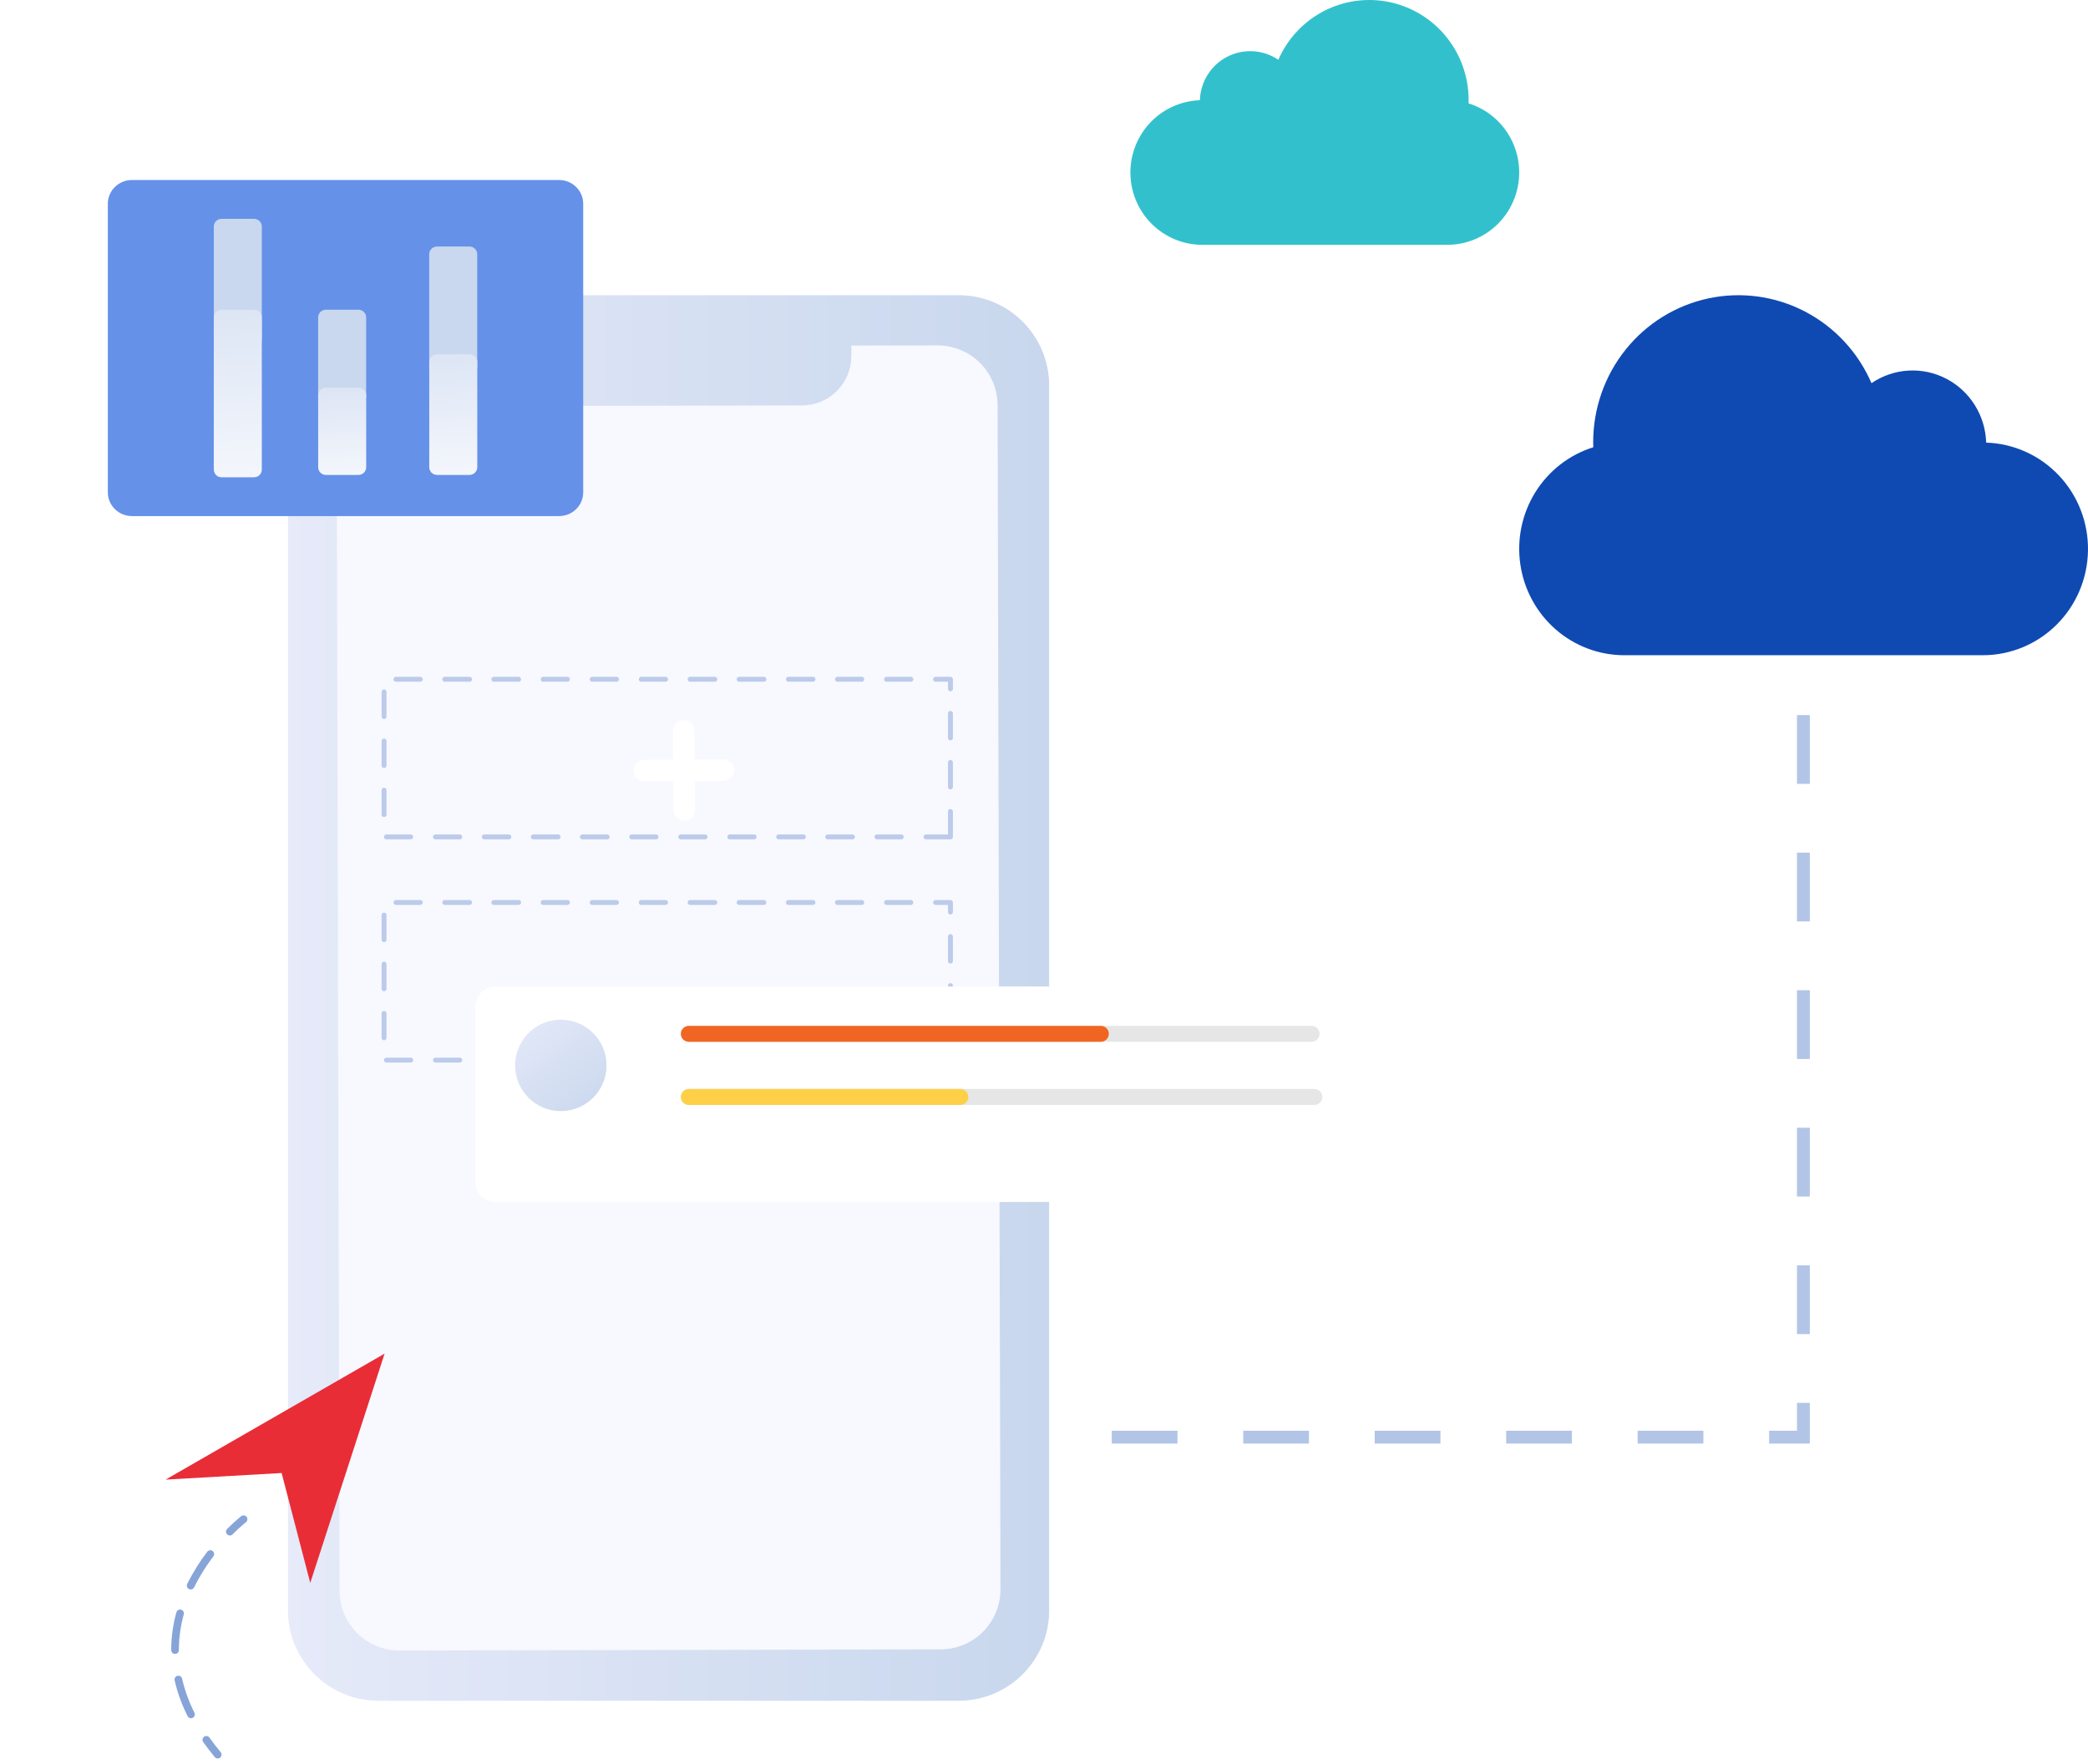
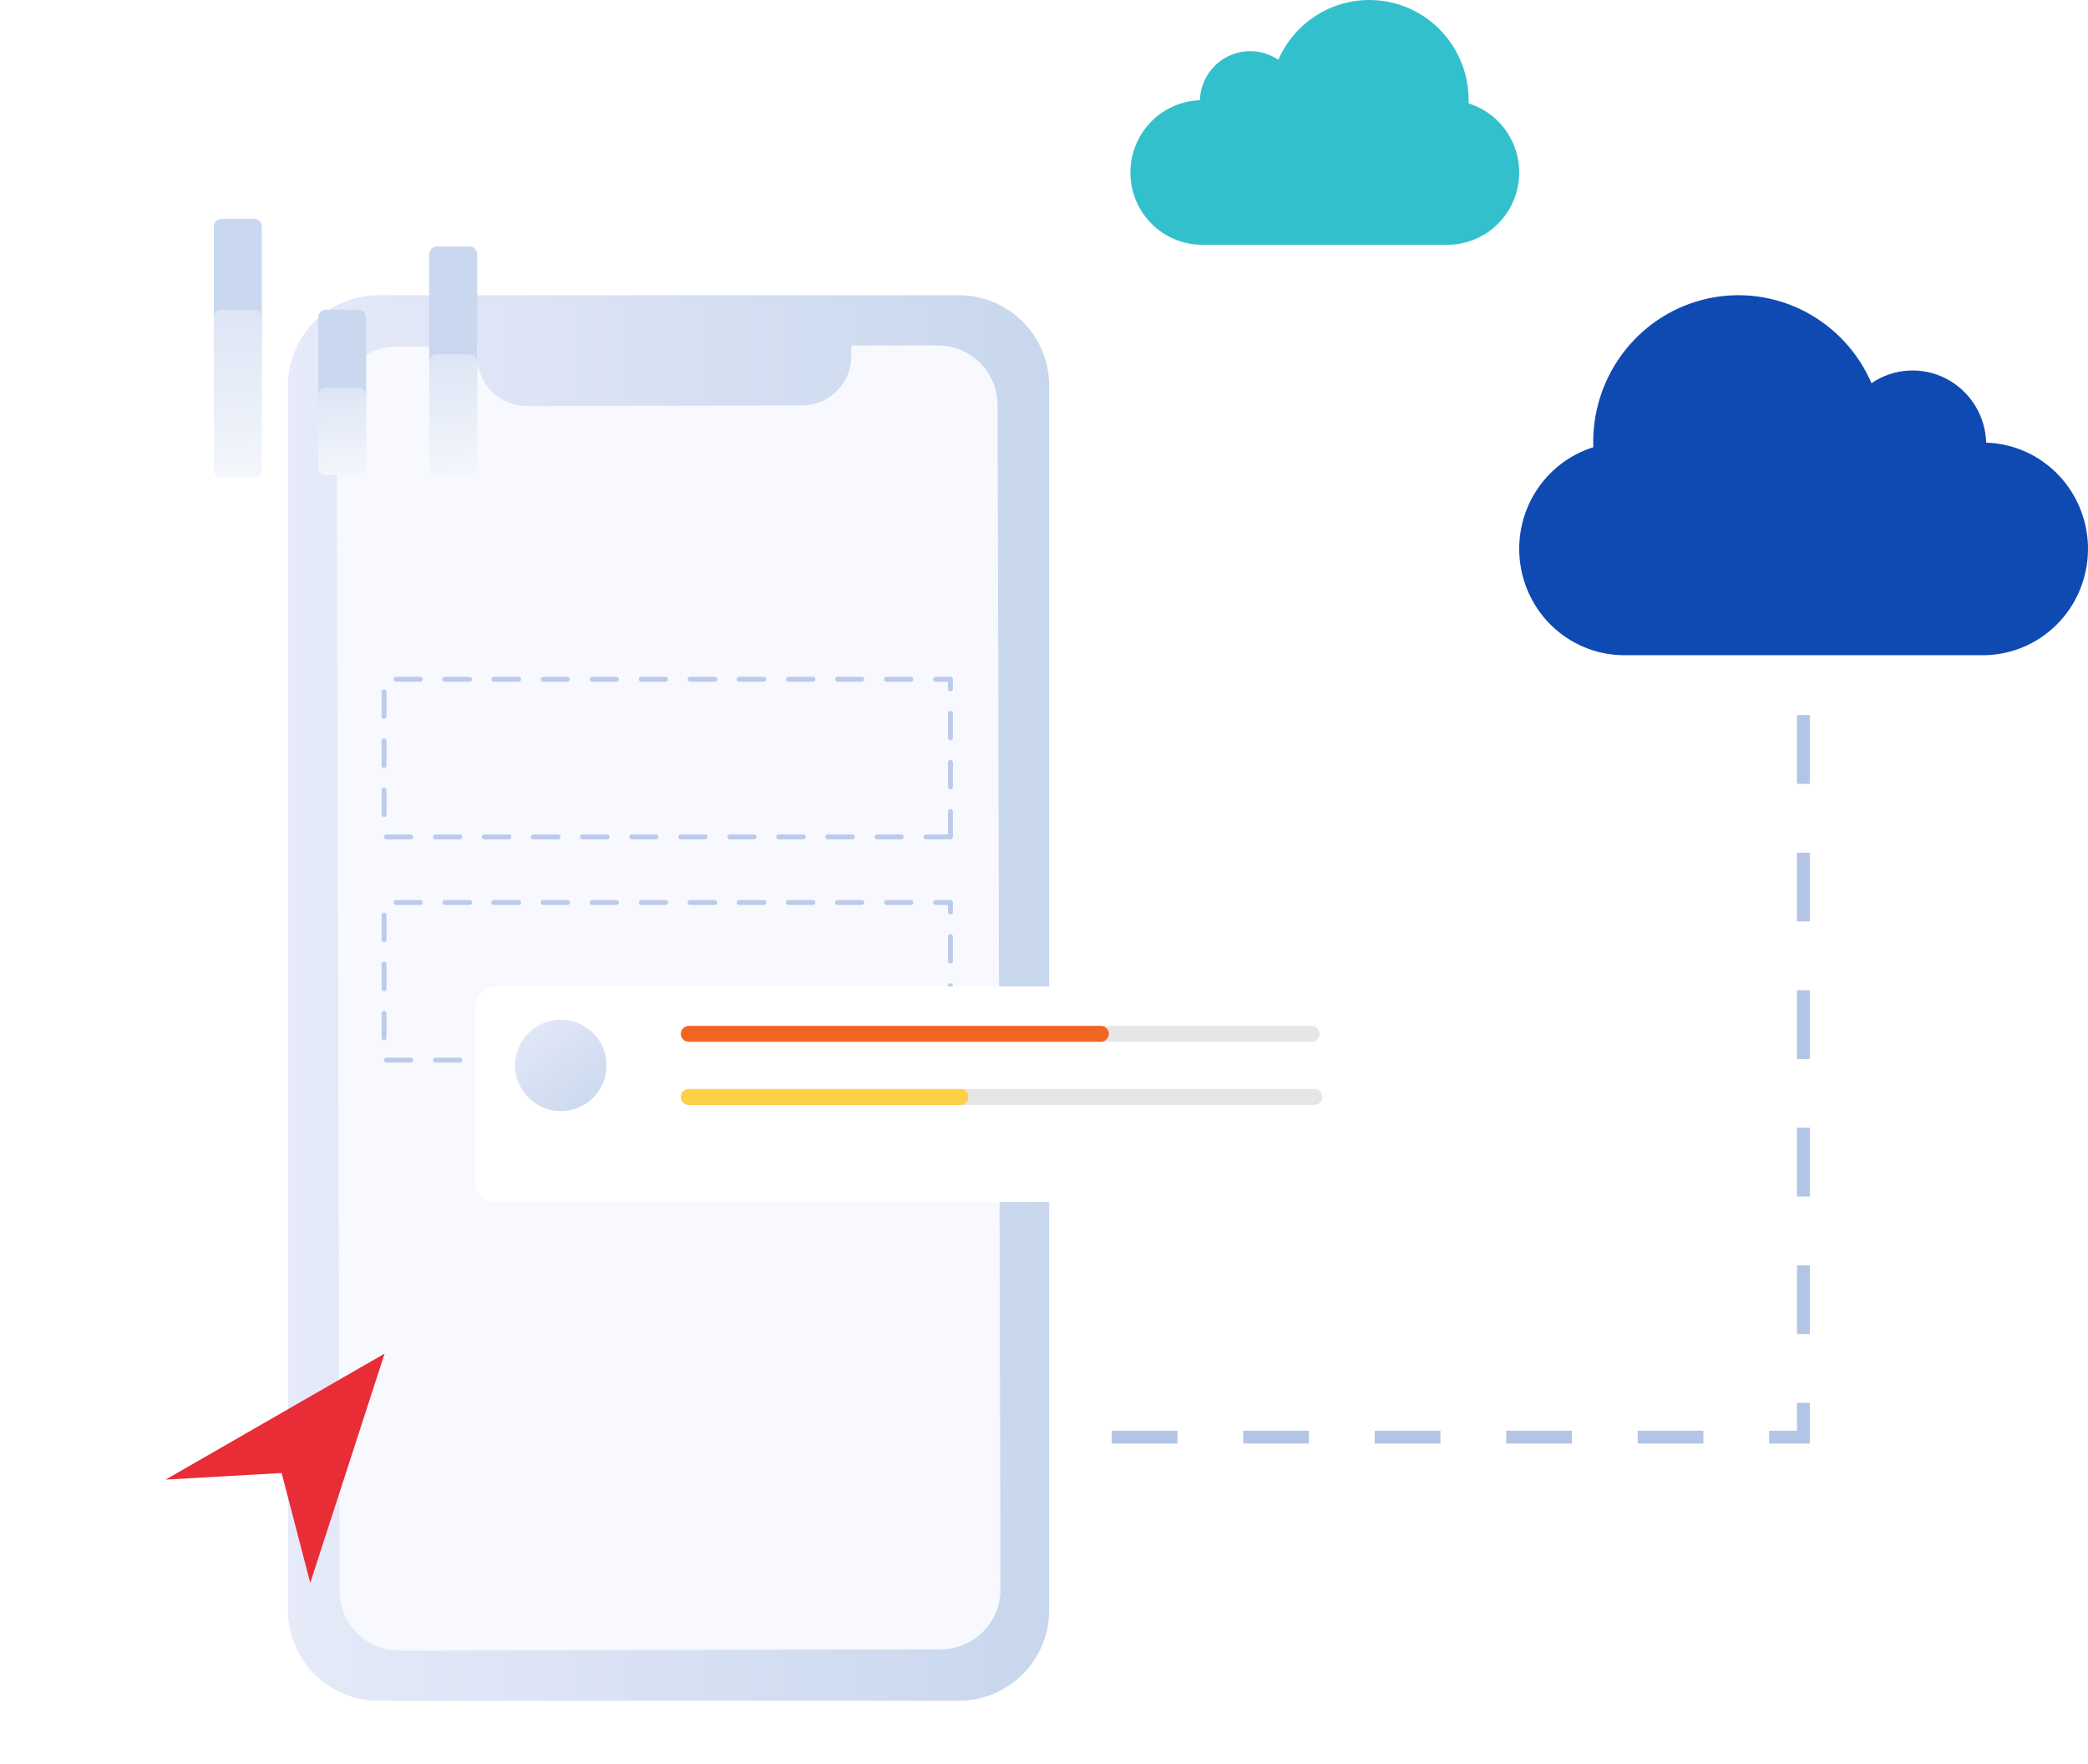
<svg xmlns="http://www.w3.org/2000/svg" width="290" height="245" viewBox="0 0 290 245" fill="none">
  <path opacity="0.6" fill-rule="evenodd" clip-rule="evenodd" d="M249.579 85H251.365V89.761H249.579V85ZM251.365 185.285H249.58V175.732H251.365V185.285ZM251.365 166.18H249.58V156.627H251.365V166.18ZM251.365 147.076H249.58V137.523H251.365V147.076ZM251.365 127.971H249.58V118.418H251.365V127.971ZM251.365 108.866H249.58V99.314H251.365V108.866ZM245.711 200.489H251.365V194.836H249.579V198.704H245.711V200.489ZM108.761 198.704H104V200.489H108.761V198.704ZM236.581 200.489H227.452V198.704H236.581V200.489ZM218.321 200.489H209.191V198.704H218.321V200.489ZM200.062 200.489H190.931V198.704H200.062V200.489ZM181.801 200.489H172.671V198.704H181.801V200.489ZM163.541 200.489H154.41V198.704H163.541V200.489ZM145.28 200.489H136.15V198.704H145.28V200.489ZM127.019 200.489H117.889V198.704H127.019V200.489Z" fill="#809FD7" />
  <path d="M133.169 41H52.547C45.618 41 40 46.618 40 53.547V223.658C40 230.588 45.618 236.205 52.547 236.205H133.169C140.099 236.205 145.717 230.588 145.717 223.658V53.547C145.717 46.618 140.099 41 133.169 41Z" fill="url(#paint0_linear_1915_3951)" />
  <path d="M130.218 47.971L118.238 47.996V49.442C118.24 50.341 118.065 51.233 117.723 52.064C117.381 52.896 116.878 53.652 116.243 54.29C115.608 54.927 114.854 55.433 114.023 55.779C113.193 56.125 112.303 56.304 111.403 56.306L73.172 56.388C72.273 56.39 71.382 56.215 70.55 55.873C69.718 55.53 68.962 55.027 68.325 54.392C67.687 53.758 67.181 53.004 66.835 52.173C66.489 51.343 66.31 50.453 66.309 49.553V48.108L55.056 48.132C52.851 48.137 50.738 49.018 49.182 50.58C47.626 52.143 46.754 54.26 46.759 56.465V56.469L47.159 220.934C47.163 223.139 48.043 225.252 49.605 226.809C51.167 228.366 53.284 229.238 55.489 229.234H55.493L130.653 229.072C132.86 229.067 134.974 228.186 136.53 226.622C138.087 225.059 138.959 222.941 138.955 220.735L138.554 56.271C138.549 54.065 137.668 51.951 136.105 50.395C134.542 48.838 132.424 47.966 130.218 47.971Z" fill="#F8F8FF" />
  <path opacity="0.5" d="M132.006 147.574H128.599C128.512 147.57 128.429 147.532 128.368 147.469C128.308 147.405 128.274 147.321 128.274 147.233C128.274 147.145 128.308 147.061 128.368 146.998C128.429 146.934 128.512 146.896 128.599 146.892H131.665V143.702C131.665 143.611 131.701 143.525 131.765 143.461C131.829 143.397 131.915 143.361 132.006 143.361C132.096 143.361 132.183 143.397 132.247 143.461C132.311 143.525 132.346 143.611 132.346 143.702V147.109C132.34 147.15 132.34 147.192 132.346 147.233C132.347 147.278 132.338 147.322 132.321 147.364C132.304 147.405 132.279 147.443 132.247 147.474C132.215 147.506 132.178 147.531 132.137 147.548C132.095 147.565 132.051 147.574 132.006 147.574ZM125.193 147.574H121.787C121.699 147.57 121.616 147.532 121.556 147.469C121.495 147.405 121.461 147.321 121.461 147.233C121.461 147.145 121.495 147.061 121.556 146.998C121.616 146.934 121.699 146.896 121.787 146.892H125.193C125.281 146.896 125.364 146.934 125.424 146.998C125.485 147.061 125.519 147.145 125.519 147.233C125.519 147.321 125.485 147.405 125.424 147.469C125.364 147.532 125.281 147.57 125.193 147.574ZM118.379 147.574H114.973C114.927 147.576 114.881 147.569 114.838 147.552C114.795 147.536 114.755 147.512 114.722 147.48C114.688 147.448 114.662 147.41 114.644 147.367C114.626 147.325 114.616 147.279 114.616 147.233C114.616 147.187 114.626 147.141 114.644 147.099C114.662 147.057 114.688 147.018 114.722 146.986C114.755 146.955 114.795 146.93 114.838 146.914C114.881 146.898 114.927 146.89 114.973 146.892H118.379C118.425 146.89 118.471 146.898 118.514 146.914C118.558 146.93 118.597 146.955 118.63 146.986C118.664 147.018 118.69 147.057 118.708 147.099C118.727 147.141 118.736 147.187 118.736 147.233C118.736 147.279 118.727 147.325 118.708 147.367C118.69 147.41 118.664 147.448 118.63 147.48C118.597 147.512 118.558 147.536 118.514 147.552C118.471 147.569 118.425 147.576 118.379 147.574ZM111.566 147.574H108.16C108.114 147.576 108.068 147.569 108.025 147.552C107.982 147.536 107.942 147.512 107.909 147.48C107.876 147.448 107.849 147.41 107.831 147.367C107.813 147.325 107.803 147.279 107.803 147.233C107.803 147.187 107.813 147.141 107.831 147.099C107.849 147.057 107.876 147.018 107.909 146.986C107.942 146.955 107.982 146.93 108.025 146.914C108.068 146.898 108.114 146.89 108.16 146.892H111.566C111.612 146.89 111.658 146.898 111.702 146.914C111.745 146.93 111.784 146.955 111.818 146.986C111.851 147.018 111.877 147.057 111.896 147.099C111.914 147.141 111.923 147.187 111.923 147.233C111.923 147.279 111.914 147.325 111.896 147.367C111.877 147.41 111.851 147.448 111.818 147.48C111.784 147.512 111.745 147.536 111.702 147.552C111.658 147.569 111.612 147.576 111.566 147.574ZM104.753 147.574H101.35C101.262 147.57 101.179 147.532 101.119 147.469C101.058 147.405 101.024 147.321 101.024 147.233C101.024 147.145 101.058 147.061 101.119 146.998C101.179 146.934 101.262 146.896 101.35 146.892H104.756C104.844 146.896 104.927 146.934 104.987 146.998C105.048 147.061 105.082 147.145 105.082 147.233C105.082 147.321 105.048 147.405 104.987 147.469C104.927 147.532 104.844 147.57 104.756 147.574H104.753ZM97.94 147.574H94.533C94.445 147.57 94.363 147.532 94.302 147.469C94.242 147.405 94.208 147.321 94.208 147.233C94.208 147.145 94.242 147.061 94.302 146.998C94.363 146.934 94.445 146.896 94.533 146.892H97.94C98.028 146.896 98.11 146.934 98.171 146.998C98.231 147.061 98.265 147.145 98.265 147.233C98.265 147.321 98.231 147.405 98.171 147.469C98.11 147.532 98.028 147.57 97.94 147.574ZM91.127 147.574H87.72C87.633 147.57 87.55 147.532 87.489 147.469C87.429 147.405 87.395 147.321 87.395 147.233C87.395 147.145 87.429 147.061 87.489 146.998C87.55 146.934 87.633 146.896 87.72 146.892H91.127C91.215 146.896 91.297 146.934 91.358 146.998C91.419 147.061 91.452 147.145 91.452 147.233C91.452 147.321 91.419 147.405 91.358 147.469C91.297 147.532 91.215 147.57 91.127 147.574ZM84.314 147.574H80.907C80.862 147.576 80.816 147.569 80.772 147.552C80.729 147.536 80.69 147.512 80.656 147.48C80.623 147.448 80.596 147.41 80.578 147.367C80.56 147.325 80.551 147.279 80.551 147.233C80.551 147.187 80.56 147.141 80.578 147.099C80.596 147.057 80.623 147.018 80.656 146.986C80.69 146.955 80.729 146.93 80.772 146.914C80.816 146.898 80.862 146.89 80.907 146.892H84.314C84.36 146.89 84.406 146.898 84.449 146.914C84.492 146.93 84.531 146.955 84.565 146.986C84.598 147.018 84.625 147.057 84.643 147.099C84.661 147.141 84.67 147.187 84.67 147.233C84.67 147.279 84.661 147.325 84.643 147.367C84.625 147.41 84.598 147.448 84.565 147.48C84.531 147.512 84.492 147.536 84.449 147.552C84.406 147.569 84.36 147.576 84.314 147.574ZM77.5 147.574H74.094C74.048 147.576 74.002 147.569 73.959 147.552C73.915 147.536 73.876 147.512 73.843 147.48C73.809 147.448 73.783 147.41 73.765 147.367C73.747 147.325 73.737 147.279 73.737 147.233C73.737 147.187 73.747 147.141 73.765 147.099C73.783 147.057 73.809 147.018 73.843 146.986C73.876 146.955 73.915 146.93 73.959 146.914C74.002 146.898 74.048 146.89 74.094 146.892H77.499C77.545 146.89 77.591 146.898 77.634 146.914C77.677 146.93 77.716 146.955 77.75 146.986C77.783 147.018 77.81 147.057 77.828 147.099C77.846 147.141 77.855 147.187 77.855 147.233C77.855 147.279 77.846 147.325 77.828 147.367C77.81 147.41 77.783 147.448 77.75 147.48C77.716 147.512 77.677 147.536 77.634 147.552C77.591 147.569 77.545 147.576 77.499 147.574H77.5ZM70.687 147.574H67.281C67.235 147.576 67.189 147.569 67.146 147.552C67.103 147.536 67.063 147.512 67.03 147.48C66.997 147.448 66.97 147.41 66.952 147.367C66.934 147.325 66.924 147.279 66.924 147.233C66.924 147.187 66.934 147.141 66.952 147.099C66.97 147.057 66.997 147.018 67.03 146.986C67.063 146.955 67.103 146.93 67.146 146.914C67.189 146.898 67.235 146.89 67.281 146.892H70.687C70.775 146.896 70.858 146.934 70.918 146.998C70.979 147.061 71.013 147.145 71.013 147.233C71.013 147.321 70.979 147.405 70.918 147.469C70.858 147.532 70.775 147.57 70.687 147.574ZM63.874 147.574H60.468C60.38 147.57 60.297 147.532 60.237 147.469C60.176 147.405 60.142 147.321 60.142 147.233C60.142 147.145 60.176 147.061 60.237 146.998C60.297 146.934 60.38 146.896 60.468 146.892H63.874C63.962 146.896 64.045 146.934 64.105 146.998C64.166 147.061 64.2 147.145 64.2 147.233C64.2 147.321 64.166 147.405 64.105 147.469C64.045 147.532 63.962 147.57 63.874 147.574ZM57.061 147.574H53.654C53.566 147.57 53.484 147.532 53.423 147.469C53.363 147.405 53.329 147.321 53.329 147.233C53.329 147.145 53.363 147.061 53.423 146.998C53.484 146.934 53.566 146.896 53.654 146.892H57.061C57.148 146.896 57.231 146.934 57.292 146.998C57.352 147.061 57.386 147.145 57.386 147.233C57.386 147.321 57.352 147.405 57.292 147.469C57.231 147.532 57.148 147.57 57.061 147.574ZM53.341 144.48C53.297 144.48 53.252 144.472 53.211 144.455C53.17 144.438 53.132 144.413 53.1 144.381C53.069 144.349 53.044 144.312 53.026 144.27C53.009 144.229 53 144.185 53 144.14V140.733C53.004 140.646 53.042 140.563 53.105 140.502C53.169 140.442 53.253 140.408 53.341 140.408C53.429 140.408 53.513 140.442 53.577 140.502C53.64 140.563 53.678 140.646 53.682 140.733V144.14C53.682 144.185 53.673 144.229 53.656 144.27C53.639 144.312 53.614 144.349 53.582 144.381C53.551 144.413 53.513 144.438 53.472 144.455C53.43 144.472 53.386 144.48 53.341 144.48ZM132.006 140.636C131.961 140.636 131.917 140.627 131.876 140.61C131.834 140.593 131.796 140.568 131.765 140.536C131.733 140.504 131.708 140.467 131.691 140.425C131.674 140.384 131.665 140.34 131.665 140.295V136.889C131.665 136.798 131.701 136.712 131.765 136.648C131.829 136.584 131.915 136.548 132.006 136.548C132.096 136.548 132.183 136.584 132.247 136.648C132.311 136.712 132.346 136.798 132.346 136.889V140.295C132.347 140.34 132.338 140.384 132.321 140.425C132.304 140.467 132.279 140.504 132.247 140.536C132.215 140.568 132.178 140.593 132.137 140.61C132.095 140.627 132.051 140.636 132.006 140.636ZM53.341 137.668C53.297 137.668 53.252 137.659 53.211 137.642C53.169 137.625 53.132 137.6 53.1 137.568C53.068 137.536 53.043 137.499 53.026 137.457C53.009 137.416 53 137.371 53 137.326V133.92C52.998 133.874 53.005 133.828 53.022 133.784C53.038 133.741 53.063 133.702 53.094 133.668C53.126 133.635 53.164 133.609 53.207 133.59C53.249 133.572 53.295 133.563 53.341 133.563C53.387 133.563 53.433 133.572 53.475 133.59C53.518 133.609 53.556 133.635 53.588 133.668C53.62 133.702 53.644 133.741 53.66 133.784C53.677 133.828 53.684 133.874 53.682 133.92V137.326C53.682 137.371 53.673 137.415 53.656 137.456C53.639 137.498 53.614 137.536 53.583 137.567C53.551 137.599 53.513 137.624 53.472 137.642C53.431 137.659 53.386 137.668 53.341 137.668ZM132.006 133.823C131.961 133.823 131.917 133.814 131.876 133.797C131.834 133.78 131.797 133.755 131.765 133.723C131.733 133.691 131.708 133.654 131.691 133.613C131.674 133.571 131.665 133.527 131.665 133.482V130.076C131.665 129.986 131.701 129.899 131.765 129.835C131.829 129.771 131.915 129.735 132.006 129.735C132.096 129.735 132.183 129.771 132.247 129.835C132.311 129.899 132.346 129.986 132.346 130.076V133.482C132.347 133.527 132.338 133.571 132.321 133.612C132.304 133.654 132.279 133.691 132.247 133.723C132.215 133.755 132.178 133.78 132.137 133.797C132.095 133.814 132.051 133.823 132.006 133.823ZM53.341 130.854C53.251 130.854 53.164 130.818 53.1 130.754C53.036 130.69 53 130.603 53 130.513V127.107C52.998 127.061 53.005 127.015 53.022 126.972C53.038 126.928 53.063 126.889 53.094 126.856C53.126 126.822 53.164 126.796 53.207 126.778C53.249 126.759 53.295 126.75 53.341 126.75C53.387 126.75 53.433 126.759 53.475 126.778C53.518 126.796 53.556 126.822 53.588 126.856C53.62 126.889 53.644 126.928 53.66 126.972C53.677 127.015 53.684 127.061 53.682 127.107V130.513C53.682 130.558 53.673 130.602 53.656 130.643C53.639 130.685 53.614 130.722 53.582 130.754C53.551 130.786 53.513 130.811 53.472 130.828C53.431 130.845 53.386 130.854 53.341 130.854ZM132.006 127.009C131.961 127.01 131.917 127.001 131.876 126.984C131.834 126.967 131.797 126.942 131.765 126.91C131.733 126.878 131.708 126.841 131.691 126.8C131.674 126.758 131.665 126.714 131.665 126.669V125.682H129.927C129.84 125.678 129.757 125.64 129.696 125.577C129.636 125.513 129.602 125.429 129.602 125.341C129.602 125.253 129.636 125.169 129.696 125.105C129.757 125.042 129.84 125.004 129.927 125H132.007C132.052 125 132.096 125.009 132.137 125.026C132.179 125.043 132.216 125.069 132.248 125.1C132.279 125.132 132.304 125.17 132.322 125.211C132.339 125.252 132.347 125.297 132.347 125.341V126.669C132.348 126.714 132.339 126.759 132.322 126.8C132.305 126.842 132.28 126.88 132.248 126.912C132.217 126.944 132.179 126.969 132.137 126.986C132.096 127.003 132.051 127.012 132.006 127.012V127.009ZM126.52 125.682H123.114C123.026 125.678 122.943 125.64 122.883 125.577C122.822 125.513 122.788 125.429 122.788 125.341C122.788 125.253 122.822 125.169 122.883 125.105C122.943 125.042 123.026 125.004 123.114 125H126.52C126.608 125.004 126.691 125.042 126.751 125.105C126.812 125.169 126.846 125.253 126.846 125.341C126.846 125.429 126.812 125.513 126.751 125.577C126.691 125.64 126.608 125.678 126.52 125.682ZM119.708 125.682H116.301C116.213 125.678 116.13 125.64 116.07 125.577C116.009 125.513 115.976 125.429 115.976 125.341C115.976 125.253 116.009 125.169 116.07 125.105C116.13 125.042 116.213 125.004 116.301 125H119.708C119.795 125.004 119.878 125.042 119.939 125.105C119.999 125.169 120.033 125.253 120.033 125.341C120.033 125.429 119.999 125.513 119.939 125.577C119.878 125.64 119.795 125.678 119.708 125.682ZM112.894 125.682H109.487C109.4 125.678 109.317 125.64 109.256 125.577C109.196 125.513 109.162 125.429 109.162 125.341C109.162 125.253 109.196 125.169 109.256 125.105C109.317 125.042 109.4 125.004 109.487 125H112.894C112.94 124.998 112.986 125.005 113.029 125.022C113.073 125.038 113.112 125.063 113.145 125.094C113.179 125.126 113.205 125.165 113.223 125.207C113.241 125.249 113.251 125.295 113.251 125.341C113.251 125.387 113.241 125.433 113.223 125.475C113.205 125.518 113.179 125.556 113.145 125.588C113.112 125.619 113.073 125.644 113.029 125.66C112.986 125.677 112.94 125.684 112.894 125.682ZM106.081 125.682H102.674C102.628 125.684 102.582 125.677 102.539 125.66C102.496 125.644 102.457 125.619 102.423 125.588C102.39 125.556 102.363 125.518 102.345 125.475C102.327 125.433 102.318 125.387 102.318 125.341C102.318 125.295 102.327 125.249 102.345 125.207C102.363 125.165 102.39 125.126 102.423 125.094C102.457 125.063 102.496 125.038 102.539 125.022C102.582 125.005 102.628 124.998 102.674 125H106.081C106.127 124.998 106.173 125.005 106.216 125.022C106.259 125.038 106.298 125.063 106.332 125.094C106.365 125.126 106.392 125.165 106.41 125.207C106.428 125.249 106.437 125.295 106.437 125.341C106.437 125.387 106.428 125.433 106.41 125.475C106.392 125.518 106.365 125.556 106.332 125.588C106.298 125.619 106.259 125.644 106.216 125.66C106.173 125.677 106.127 125.684 106.081 125.682ZM99.268 125.682H95.862C95.816 125.684 95.77 125.677 95.726 125.66C95.683 125.644 95.644 125.619 95.61 125.588C95.577 125.556 95.55 125.518 95.532 125.475C95.514 125.433 95.505 125.387 95.505 125.341C95.505 125.295 95.514 125.249 95.532 125.207C95.55 125.165 95.577 125.126 95.61 125.094C95.644 125.063 95.683 125.038 95.726 125.022C95.77 125.005 95.816 124.998 95.862 125H99.268C99.314 124.998 99.36 125.005 99.403 125.022C99.446 125.038 99.486 125.063 99.519 125.094C99.552 125.126 99.579 125.165 99.597 125.207C99.615 125.249 99.624 125.295 99.624 125.341C99.624 125.387 99.615 125.433 99.597 125.475C99.579 125.518 99.552 125.556 99.519 125.588C99.486 125.619 99.446 125.644 99.403 125.66C99.36 125.677 99.314 125.684 99.268 125.682ZM92.455 125.682H89.047C88.96 125.678 88.877 125.64 88.817 125.577C88.756 125.513 88.722 125.429 88.722 125.341C88.722 125.253 88.756 125.169 88.817 125.105C88.877 125.042 88.96 125.004 89.047 125H92.455C92.543 125.004 92.625 125.042 92.686 125.105C92.746 125.169 92.78 125.253 92.78 125.341C92.78 125.429 92.746 125.513 92.686 125.577C92.625 125.64 92.543 125.678 92.455 125.682ZM85.641 125.682H82.235C82.147 125.678 82.064 125.64 82.004 125.577C81.943 125.513 81.909 125.429 81.909 125.341C81.909 125.253 81.943 125.169 82.004 125.105C82.064 125.042 82.147 125.004 82.235 125H85.643C85.73 125.004 85.813 125.042 85.874 125.105C85.934 125.169 85.968 125.253 85.968 125.341C85.968 125.429 85.934 125.513 85.874 125.577C85.813 125.64 85.73 125.678 85.643 125.682H85.641ZM78.829 125.682H75.422C75.334 125.678 75.251 125.64 75.191 125.577C75.13 125.513 75.097 125.429 75.097 125.341C75.097 125.253 75.13 125.169 75.191 125.105C75.251 125.042 75.334 125.004 75.422 125H78.829C78.916 125.004 78.999 125.042 79.059 125.105C79.12 125.169 79.154 125.253 79.154 125.341C79.154 125.429 79.12 125.513 79.059 125.577C78.999 125.64 78.916 125.678 78.829 125.682ZM72.015 125.682H68.608C68.562 125.684 68.516 125.677 68.473 125.66C68.43 125.644 68.39 125.619 68.357 125.588C68.324 125.556 68.297 125.518 68.279 125.475C68.261 125.433 68.251 125.387 68.251 125.341C68.251 125.295 68.261 125.249 68.279 125.207C68.297 125.165 68.324 125.126 68.357 125.094C68.39 125.063 68.43 125.038 68.473 125.022C68.516 125.005 68.562 124.998 68.608 125H72.015C72.061 124.998 72.107 125.005 72.15 125.022C72.194 125.038 72.233 125.063 72.266 125.094C72.3 125.126 72.326 125.165 72.344 125.207C72.362 125.249 72.372 125.295 72.372 125.341C72.372 125.387 72.362 125.433 72.344 125.475C72.326 125.518 72.3 125.556 72.266 125.588C72.233 125.619 72.194 125.644 72.15 125.66C72.107 125.677 72.061 125.684 72.015 125.682ZM65.201 125.682H61.795C61.749 125.684 61.703 125.677 61.66 125.66C61.617 125.644 61.578 125.619 61.544 125.588C61.511 125.556 61.484 125.518 61.466 125.475C61.448 125.433 61.439 125.387 61.439 125.341C61.439 125.295 61.448 125.249 61.466 125.207C61.484 125.165 61.511 125.126 61.544 125.094C61.578 125.063 61.617 125.038 61.66 125.022C61.703 125.005 61.749 124.998 61.795 125H65.201C65.248 124.998 65.294 125.005 65.337 125.022C65.38 125.038 65.419 125.063 65.453 125.094C65.486 125.126 65.513 125.165 65.531 125.207C65.549 125.249 65.558 125.295 65.558 125.341C65.558 125.387 65.549 125.433 65.531 125.475C65.513 125.518 65.486 125.556 65.453 125.588C65.419 125.619 65.38 125.644 65.337 125.66C65.294 125.677 65.248 125.684 65.201 125.682ZM58.389 125.682H54.982C54.894 125.678 54.812 125.64 54.751 125.577C54.69 125.513 54.657 125.429 54.657 125.341C54.657 125.253 54.69 125.169 54.751 125.105C54.812 125.042 54.894 125.004 54.982 125H58.389C58.476 125.004 58.559 125.042 58.62 125.105C58.68 125.169 58.714 125.253 58.714 125.341C58.714 125.429 58.68 125.513 58.62 125.577C58.559 125.64 58.476 125.678 58.389 125.682Z" fill="#809FD7" />
  <g filter="url(#filter0_d_1915_3951)">
    <path d="M190.98 133H64.847C63.275 133 62 134.275 62 135.847V160.087C62 161.659 63.275 162.934 64.847 162.934H190.98C192.553 162.934 193.828 161.659 193.828 160.087V135.847C193.828 134.275 192.553 133 190.98 133Z" fill="white" />
  </g>
  <path d="M182.157 144.692H95.671C95.377 144.692 95.096 144.575 94.888 144.367C94.68 144.159 94.563 143.877 94.563 143.583C94.563 143.289 94.68 143.007 94.888 142.8C95.096 142.592 95.377 142.475 95.671 142.475H182.157C182.451 142.475 182.733 142.592 182.941 142.8C183.149 143.007 183.265 143.289 183.265 143.583C183.265 143.877 183.149 144.159 182.941 144.367C182.733 144.575 182.451 144.692 182.157 144.692Z" fill="#E6E6E6" />
  <path d="M152.896 144.692H95.671C95.377 144.692 95.096 144.575 94.888 144.367C94.68 144.159 94.563 143.877 94.563 143.583C94.563 143.289 94.68 143.007 94.888 142.8C95.096 142.592 95.377 142.475 95.671 142.475H152.896C153.19 142.475 153.472 142.592 153.68 142.8C153.888 143.007 154.004 143.289 154.004 143.583C154.004 143.877 153.888 144.159 153.68 144.367C153.472 144.575 153.19 144.692 152.896 144.692Z" fill="#F16522" />
  <path d="M182.547 153.461H95.671C95.377 153.461 95.096 153.344 94.888 153.136C94.68 152.928 94.563 152.647 94.563 152.353C94.563 152.059 94.68 151.777 94.888 151.569C95.096 151.361 95.377 151.244 95.671 151.244H182.547C182.841 151.244 183.123 151.361 183.331 151.569C183.539 151.777 183.656 152.059 183.656 152.353C183.656 152.647 183.539 152.928 183.331 153.136C183.123 153.344 182.841 153.461 182.547 153.461Z" fill="#E6E6E6" />
  <path d="M133.387 153.461H95.671C95.377 153.461 95.096 153.344 94.888 153.136C94.68 152.928 94.563 152.647 94.563 152.353C94.563 152.059 94.68 151.777 94.888 151.569C95.096 151.361 95.377 151.244 95.671 151.244H133.387C133.681 151.244 133.963 151.361 134.171 151.569C134.378 151.777 134.495 152.059 134.495 152.353C134.495 152.647 134.378 152.928 134.171 153.136C133.963 153.344 133.681 153.461 133.387 153.461Z" fill="#FDD048" />
  <path d="M77.89 154.316C81.396 154.316 84.238 151.474 84.238 147.968C84.238 144.462 81.396 141.619 77.89 141.619C74.383 141.619 71.541 144.462 71.541 147.968C71.541 151.474 74.383 154.316 77.89 154.316Z" fill="url(#paint1_linear_1915_3951)" />
-   <path opacity="0.5" fill-rule="evenodd" clip-rule="evenodd" d="M34.154 211.418L34.153 211.419L34.147 211.423L34.123 211.442C34.101 211.459 34.068 211.486 34.025 211.521C33.938 211.592 33.809 211.7 33.645 211.842C33.317 212.126 32.85 212.549 32.301 213.099C32.093 213.306 31.756 213.306 31.548 213.099C31.34 212.891 31.34 212.554 31.548 212.346C32.117 211.776 32.603 211.336 32.948 211.038C33.12 210.888 33.257 210.774 33.352 210.697C33.4 210.658 33.437 210.628 33.462 210.608L33.492 210.585L33.5 210.578L33.502 210.577L33.503 210.576C33.503 210.576 33.504 210.576 33.829 210.997L33.503 210.576C33.736 210.396 34.07 210.439 34.25 210.672C34.429 210.904 34.386 211.239 34.154 211.418ZM29.528 215.414C29.762 215.592 29.808 215.925 29.631 216.159C28.697 217.39 27.758 218.831 26.963 220.451C26.833 220.715 26.514 220.824 26.25 220.695C25.987 220.565 25.878 220.246 26.007 219.982C26.838 218.29 27.815 216.791 28.783 215.516C28.96 215.282 29.294 215.236 29.528 215.414ZM25.152 223.559C25.435 223.637 25.601 223.93 25.523 224.214C25.096 225.763 24.841 227.421 24.844 229.169C24.844 229.463 24.607 229.702 24.313 229.702C24.019 229.702 23.78 229.465 23.78 229.171C23.777 227.317 24.047 225.564 24.497 223.931C24.575 223.648 24.868 223.481 25.152 223.559ZM24.658 232.743C24.945 232.678 25.23 232.858 25.294 233.145C25.637 234.664 26.191 236.241 27.002 237.866C27.134 238.129 27.027 238.448 26.764 238.58C26.501 238.711 26.181 238.604 26.05 238.341C25.202 236.643 24.619 234.985 24.256 233.379C24.192 233.093 24.371 232.808 24.658 232.743ZM28.351 241.204C28.59 241.034 28.922 241.091 29.092 241.331C29.564 241.998 30.082 242.671 30.649 243.351C30.837 243.576 30.806 243.912 30.581 244.1C30.355 244.288 30.02 244.258 29.831 244.032C29.248 243.332 28.713 242.636 28.224 241.946C28.054 241.706 28.111 241.374 28.351 241.204Z" fill="#0F4AB2" />
  <path d="M53.414 188L43.091 219.839L39.116 204.58L23 205.495L53.414 188Z" fill="#E82D37" />
  <path d="M275.405 91C279.236 90.999 282.914 89.475 285.645 86.755C288.375 84.036 289.939 80.339 289.998 76.463C290.058 72.587 288.609 68.843 285.963 66.039C283.318 63.235 279.689 61.595 275.859 61.474C275.803 59.626 275.258 57.827 274.281 56.264C273.304 54.702 271.93 53.433 270.304 52.59C268.677 51.747 266.857 51.36 265.032 51.471C263.208 51.581 261.446 52.184 259.93 53.217C258.071 48.925 254.808 45.411 250.69 43.266C246.572 41.12 241.85 40.473 237.316 41.434C232.782 42.394 228.713 44.904 225.792 48.541C222.871 52.178 221.277 56.721 221.276 61.407C221.276 61.645 221.282 61.881 221.29 62.117C217.951 63.161 215.093 65.381 213.235 68.375C211.377 71.369 210.642 74.938 211.164 78.433C211.685 81.929 213.428 85.119 216.077 87.425C218.726 89.731 222.104 90.999 225.599 91H275.405Z" fill="#0F4AB2" />
  <path opacity="0.5" d="M132.006 116.574H128.599C128.512 116.57 128.429 116.532 128.368 116.469C128.308 116.405 128.274 116.321 128.274 116.233C128.274 116.145 128.308 116.061 128.368 115.998C128.429 115.934 128.512 115.896 128.599 115.892H131.665V112.702C131.665 112.611 131.701 112.525 131.765 112.461C131.829 112.397 131.915 112.361 132.006 112.361C132.096 112.361 132.183 112.397 132.247 112.461C132.311 112.525 132.346 112.611 132.346 112.702V116.109C132.34 116.15 132.34 116.192 132.346 116.233C132.347 116.278 132.338 116.322 132.321 116.364C132.304 116.405 132.279 116.443 132.247 116.474C132.215 116.506 132.178 116.531 132.137 116.548C132.095 116.565 132.051 116.574 132.006 116.574ZM125.193 116.574H121.787C121.699 116.57 121.616 116.532 121.556 116.469C121.495 116.405 121.461 116.321 121.461 116.233C121.461 116.145 121.495 116.061 121.556 115.998C121.616 115.934 121.699 115.896 121.787 115.892H125.193C125.281 115.896 125.364 115.934 125.424 115.998C125.485 116.061 125.519 116.145 125.519 116.233C125.519 116.321 125.485 116.405 125.424 116.469C125.364 116.532 125.281 116.57 125.193 116.574ZM118.379 116.574H114.973C114.927 116.576 114.881 116.569 114.838 116.552C114.795 116.536 114.755 116.512 114.722 116.48C114.688 116.448 114.662 116.41 114.644 116.367C114.626 116.325 114.616 116.279 114.616 116.233C114.616 116.187 114.626 116.141 114.644 116.099C114.662 116.057 114.688 116.018 114.722 115.986C114.755 115.955 114.795 115.93 114.838 115.914C114.881 115.898 114.927 115.89 114.973 115.892H118.379C118.425 115.89 118.471 115.898 118.514 115.914C118.558 115.93 118.597 115.955 118.63 115.986C118.664 116.018 118.69 116.057 118.708 116.099C118.727 116.141 118.736 116.187 118.736 116.233C118.736 116.279 118.727 116.325 118.708 116.367C118.69 116.41 118.664 116.448 118.63 116.48C118.597 116.512 118.558 116.536 118.514 116.552C118.471 116.569 118.425 116.576 118.379 116.574ZM111.566 116.574H108.16C108.114 116.576 108.068 116.569 108.025 116.552C107.982 116.536 107.942 116.512 107.909 116.48C107.876 116.448 107.849 116.41 107.831 116.367C107.813 116.325 107.803 116.279 107.803 116.233C107.803 116.187 107.813 116.141 107.831 116.099C107.849 116.057 107.876 116.018 107.909 115.986C107.942 115.955 107.982 115.93 108.025 115.914C108.068 115.898 108.114 115.89 108.16 115.892H111.566C111.612 115.89 111.658 115.898 111.702 115.914C111.745 115.93 111.784 115.955 111.818 115.986C111.851 116.018 111.877 116.057 111.896 116.099C111.914 116.141 111.923 116.187 111.923 116.233C111.923 116.279 111.914 116.325 111.896 116.367C111.877 116.41 111.851 116.448 111.818 116.48C111.784 116.512 111.745 116.536 111.702 116.552C111.658 116.569 111.612 116.576 111.566 116.574ZM104.753 116.574H101.35C101.262 116.57 101.179 116.532 101.119 116.469C101.058 116.405 101.024 116.321 101.024 116.233C101.024 116.145 101.058 116.061 101.119 115.998C101.179 115.934 101.262 115.896 101.35 115.892H104.756C104.844 115.896 104.927 115.934 104.987 115.998C105.048 116.061 105.082 116.145 105.082 116.233C105.082 116.321 105.048 116.405 104.987 116.469C104.927 116.532 104.844 116.57 104.756 116.574H104.753ZM97.94 116.574H94.533C94.445 116.57 94.363 116.532 94.302 116.469C94.242 116.405 94.208 116.321 94.208 116.233C94.208 116.145 94.242 116.061 94.302 115.998C94.363 115.934 94.445 115.896 94.533 115.892H97.94C98.028 115.896 98.11 115.934 98.171 115.998C98.231 116.061 98.265 116.145 98.265 116.233C98.265 116.321 98.231 116.405 98.171 116.469C98.11 116.532 98.028 116.57 97.94 116.574ZM91.127 116.574H87.72C87.633 116.57 87.55 116.532 87.489 116.469C87.429 116.405 87.395 116.321 87.395 116.233C87.395 116.145 87.429 116.061 87.489 115.998C87.55 115.934 87.633 115.896 87.72 115.892H91.127C91.215 115.896 91.297 115.934 91.358 115.998C91.419 116.061 91.452 116.145 91.452 116.233C91.452 116.321 91.419 116.405 91.358 116.469C91.297 116.532 91.215 116.57 91.127 116.574ZM84.314 116.574H80.907C80.862 116.576 80.816 116.569 80.772 116.552C80.729 116.536 80.69 116.512 80.656 116.48C80.623 116.448 80.596 116.41 80.578 116.367C80.56 116.325 80.551 116.279 80.551 116.233C80.551 116.187 80.56 116.141 80.578 116.099C80.596 116.057 80.623 116.018 80.656 115.986C80.69 115.955 80.729 115.93 80.772 115.914C80.816 115.898 80.862 115.89 80.907 115.892H84.314C84.36 115.89 84.406 115.898 84.449 115.914C84.492 115.93 84.531 115.955 84.565 115.986C84.598 116.018 84.625 116.057 84.643 116.099C84.661 116.141 84.67 116.187 84.67 116.233C84.67 116.279 84.661 116.325 84.643 116.367C84.625 116.41 84.598 116.448 84.565 116.48C84.531 116.512 84.492 116.536 84.449 116.552C84.406 116.569 84.36 116.576 84.314 116.574ZM77.5 116.574H74.094C74.048 116.576 74.002 116.569 73.959 116.552C73.915 116.536 73.876 116.512 73.843 116.48C73.809 116.448 73.783 116.41 73.765 116.367C73.747 116.325 73.737 116.279 73.737 116.233C73.737 116.187 73.747 116.141 73.765 116.099C73.783 116.057 73.809 116.018 73.843 115.986C73.876 115.955 73.915 115.93 73.959 115.914C74.002 115.898 74.048 115.89 74.094 115.892H77.499C77.545 115.89 77.591 115.898 77.634 115.914C77.677 115.93 77.716 115.955 77.75 115.986C77.783 116.018 77.81 116.057 77.828 116.099C77.846 116.141 77.855 116.187 77.855 116.233C77.855 116.279 77.846 116.325 77.828 116.367C77.81 116.41 77.783 116.448 77.75 116.48C77.716 116.512 77.677 116.536 77.634 116.552C77.591 116.569 77.545 116.576 77.499 116.574H77.5ZM70.687 116.574H67.281C67.235 116.576 67.189 116.569 67.146 116.552C67.103 116.536 67.063 116.512 67.03 116.48C66.997 116.448 66.97 116.41 66.952 116.367C66.934 116.325 66.924 116.279 66.924 116.233C66.924 116.187 66.934 116.141 66.952 116.099C66.97 116.057 66.997 116.018 67.03 115.986C67.063 115.955 67.103 115.93 67.146 115.914C67.189 115.898 67.235 115.89 67.281 115.892H70.687C70.775 115.896 70.858 115.934 70.918 115.998C70.979 116.061 71.013 116.145 71.013 116.233C71.013 116.321 70.979 116.405 70.918 116.469C70.858 116.532 70.775 116.57 70.687 116.574ZM63.874 116.574H60.468C60.38 116.57 60.297 116.532 60.237 116.469C60.176 116.405 60.142 116.321 60.142 116.233C60.142 116.145 60.176 116.061 60.237 115.998C60.297 115.934 60.38 115.896 60.468 115.892H63.874C63.962 115.896 64.045 115.934 64.105 115.998C64.166 116.061 64.2 116.145 64.2 116.233C64.2 116.321 64.166 116.405 64.105 116.469C64.045 116.532 63.962 116.57 63.874 116.574ZM57.061 116.574H53.654C53.566 116.57 53.484 116.532 53.423 116.469C53.363 116.405 53.329 116.321 53.329 116.233C53.329 116.145 53.363 116.061 53.423 115.998C53.484 115.934 53.566 115.896 53.654 115.892H57.061C57.148 115.896 57.231 115.934 57.292 115.998C57.352 116.061 57.386 116.145 57.386 116.233C57.386 116.321 57.352 116.405 57.292 116.469C57.231 116.532 57.148 116.57 57.061 116.574ZM53.341 113.48C53.297 113.48 53.252 113.472 53.211 113.455C53.17 113.438 53.132 113.413 53.1 113.381C53.069 113.349 53.044 113.312 53.026 113.27C53.009 113.229 53 113.185 53 113.14V109.733C53.004 109.646 53.042 109.563 53.105 109.502C53.169 109.442 53.253 109.408 53.341 109.408C53.429 109.408 53.513 109.442 53.577 109.502C53.64 109.563 53.678 109.646 53.682 109.733V113.14C53.682 113.185 53.673 113.229 53.656 113.27C53.639 113.312 53.614 113.349 53.582 113.381C53.551 113.413 53.513 113.438 53.472 113.455C53.43 113.472 53.386 113.48 53.341 113.48ZM132.006 109.636C131.961 109.636 131.917 109.627 131.876 109.61C131.834 109.593 131.796 109.568 131.765 109.536C131.733 109.504 131.708 109.467 131.691 109.425C131.674 109.384 131.665 109.34 131.665 109.295V105.889C131.665 105.798 131.701 105.712 131.765 105.648C131.829 105.584 131.915 105.548 132.006 105.548C132.096 105.548 132.183 105.584 132.247 105.648C132.311 105.712 132.346 105.798 132.346 105.889V109.295C132.347 109.34 132.338 109.384 132.321 109.425C132.304 109.467 132.279 109.504 132.247 109.536C132.215 109.568 132.178 109.593 132.137 109.61C132.095 109.627 132.051 109.636 132.006 109.636ZM53.341 106.668C53.297 106.668 53.252 106.659 53.211 106.642C53.169 106.625 53.132 106.6 53.1 106.568C53.068 106.536 53.043 106.499 53.026 106.457C53.009 106.416 53 106.371 53 106.326V102.92C52.998 102.874 53.005 102.828 53.022 102.784C53.038 102.741 53.063 102.702 53.094 102.668C53.126 102.635 53.164 102.609 53.207 102.59C53.249 102.572 53.295 102.563 53.341 102.563C53.387 102.563 53.433 102.572 53.475 102.59C53.518 102.609 53.556 102.635 53.588 102.668C53.62 102.702 53.644 102.741 53.66 102.784C53.677 102.828 53.684 102.874 53.682 102.92V106.326C53.682 106.371 53.673 106.415 53.656 106.456C53.639 106.498 53.614 106.536 53.583 106.567C53.551 106.599 53.513 106.624 53.472 106.642C53.431 106.659 53.386 106.668 53.341 106.668ZM132.006 102.823C131.961 102.823 131.917 102.814 131.876 102.797C131.834 102.78 131.797 102.755 131.765 102.723C131.733 102.691 131.708 102.654 131.691 102.613C131.674 102.571 131.665 102.527 131.665 102.482V99.076C131.665 98.986 131.701 98.899 131.765 98.835C131.829 98.771 131.915 98.735 132.006 98.735C132.096 98.735 132.183 98.771 132.247 98.835C132.311 98.899 132.346 98.986 132.346 99.076V102.482C132.347 102.527 132.338 102.571 132.321 102.612C132.304 102.654 132.279 102.691 132.247 102.723C132.215 102.755 132.178 102.78 132.137 102.797C132.095 102.814 132.051 102.823 132.006 102.823ZM53.341 99.854C53.251 99.854 53.164 99.818 53.1 99.754C53.036 99.69 53 99.603 53 99.513V96.107C52.998 96.061 53.005 96.015 53.022 95.972C53.038 95.928 53.063 95.889 53.094 95.856C53.126 95.822 53.164 95.796 53.207 95.778C53.249 95.76 53.295 95.75 53.341 95.75C53.387 95.75 53.433 95.76 53.475 95.778C53.518 95.796 53.556 95.822 53.588 95.856C53.62 95.889 53.644 95.928 53.66 95.972C53.677 96.015 53.684 96.061 53.682 96.107V99.513C53.682 99.558 53.673 99.602 53.656 99.643C53.639 99.685 53.614 99.722 53.582 99.754C53.551 99.786 53.513 99.811 53.472 99.828C53.431 99.845 53.386 99.854 53.341 99.854ZM132.006 96.01C131.961 96.01 131.917 96.001 131.876 95.984C131.834 95.967 131.797 95.942 131.765 95.91C131.733 95.879 131.708 95.841 131.691 95.799C131.674 95.758 131.665 95.714 131.665 95.669V94.682H129.927C129.84 94.678 129.757 94.64 129.696 94.576C129.636 94.513 129.602 94.429 129.602 94.341C129.602 94.253 129.636 94.169 129.696 94.106C129.757 94.042 129.84 94.004 129.927 94H132.007C132.052 94 132.096 94.009 132.137 94.026C132.179 94.043 132.216 94.069 132.248 94.1C132.279 94.132 132.304 94.169 132.322 94.211C132.339 94.252 132.347 94.297 132.347 94.341V95.669C132.348 95.714 132.339 95.759 132.322 95.8C132.305 95.842 132.28 95.88 132.248 95.912C132.217 95.944 132.179 95.969 132.137 95.986C132.096 96.003 132.051 96.012 132.006 96.012V96.01ZM126.52 94.682H123.114C123.026 94.678 122.943 94.64 122.883 94.576C122.822 94.513 122.788 94.429 122.788 94.341C122.788 94.253 122.822 94.169 122.883 94.106C122.943 94.042 123.026 94.004 123.114 94H126.52C126.608 94.004 126.691 94.042 126.751 94.106C126.812 94.169 126.846 94.253 126.846 94.341C126.846 94.429 126.812 94.513 126.751 94.576C126.691 94.64 126.608 94.678 126.52 94.682ZM119.708 94.682H116.301C116.213 94.678 116.13 94.64 116.07 94.576C116.009 94.513 115.976 94.429 115.976 94.341C115.976 94.253 116.009 94.169 116.07 94.106C116.13 94.042 116.213 94.004 116.301 94H119.708C119.795 94.004 119.878 94.042 119.939 94.106C119.999 94.169 120.033 94.253 120.033 94.341C120.033 94.429 119.999 94.513 119.939 94.576C119.878 94.64 119.795 94.678 119.708 94.682ZM112.894 94.682H109.487C109.4 94.678 109.317 94.64 109.256 94.576C109.196 94.513 109.162 94.429 109.162 94.341C109.162 94.253 109.196 94.169 109.256 94.106C109.317 94.042 109.4 94.004 109.487 94H112.894C112.94 93.998 112.986 94.005 113.029 94.022C113.073 94.038 113.112 94.062 113.145 94.094C113.179 94.126 113.205 94.165 113.223 94.207C113.241 94.249 113.251 94.295 113.251 94.341C113.251 94.387 113.241 94.433 113.223 94.475C113.205 94.518 113.179 94.556 113.145 94.588C113.112 94.62 113.073 94.644 113.029 94.66C112.986 94.677 112.94 94.684 112.894 94.682ZM106.081 94.682H102.674C102.628 94.684 102.582 94.677 102.539 94.66C102.496 94.644 102.457 94.62 102.423 94.588C102.39 94.556 102.363 94.518 102.345 94.475C102.327 94.433 102.318 94.387 102.318 94.341C102.318 94.295 102.327 94.249 102.345 94.207C102.363 94.165 102.39 94.126 102.423 94.094C102.457 94.062 102.496 94.038 102.539 94.022C102.582 94.005 102.628 93.998 102.674 94H106.081C106.127 93.998 106.173 94.005 106.216 94.022C106.259 94.038 106.298 94.062 106.332 94.094C106.365 94.126 106.392 94.165 106.41 94.207C106.428 94.249 106.437 94.295 106.437 94.341C106.437 94.387 106.428 94.433 106.41 94.475C106.392 94.518 106.365 94.556 106.332 94.588C106.298 94.62 106.259 94.644 106.216 94.66C106.173 94.677 106.127 94.684 106.081 94.682ZM99.268 94.682H95.862C95.816 94.684 95.77 94.677 95.726 94.66C95.683 94.644 95.644 94.62 95.61 94.588C95.577 94.556 95.55 94.518 95.532 94.475C95.514 94.433 95.505 94.387 95.505 94.341C95.505 94.295 95.514 94.249 95.532 94.207C95.55 94.165 95.577 94.126 95.61 94.094C95.644 94.062 95.683 94.038 95.726 94.022C95.77 94.005 95.816 93.998 95.862 94H99.268C99.314 93.998 99.36 94.005 99.403 94.022C99.446 94.038 99.486 94.062 99.519 94.094C99.552 94.126 99.579 94.165 99.597 94.207C99.615 94.249 99.624 94.295 99.624 94.341C99.624 94.387 99.615 94.433 99.597 94.475C99.579 94.518 99.552 94.556 99.519 94.588C99.486 94.62 99.446 94.644 99.403 94.66C99.36 94.677 99.314 94.684 99.268 94.682ZM92.455 94.682H89.047C88.96 94.678 88.877 94.64 88.817 94.576C88.756 94.513 88.722 94.429 88.722 94.341C88.722 94.253 88.756 94.169 88.817 94.106C88.877 94.042 88.96 94.004 89.047 94H92.455C92.543 94.004 92.625 94.042 92.686 94.106C92.746 94.169 92.78 94.253 92.78 94.341C92.78 94.429 92.746 94.513 92.686 94.576C92.625 94.64 92.543 94.678 92.455 94.682ZM85.641 94.682H82.235C82.147 94.678 82.064 94.64 82.004 94.576C81.943 94.513 81.909 94.429 81.909 94.341C81.909 94.253 81.943 94.169 82.004 94.106C82.064 94.042 82.147 94.004 82.235 94H85.643C85.73 94.004 85.813 94.042 85.874 94.106C85.934 94.169 85.968 94.253 85.968 94.341C85.968 94.429 85.934 94.513 85.874 94.576C85.813 94.64 85.73 94.678 85.643 94.682H85.641ZM78.829 94.682H75.422C75.334 94.678 75.251 94.64 75.191 94.576C75.13 94.513 75.097 94.429 75.097 94.341C75.097 94.253 75.13 94.169 75.191 94.106C75.251 94.042 75.334 94.004 75.422 94H78.829C78.916 94.004 78.999 94.042 79.059 94.106C79.12 94.169 79.154 94.253 79.154 94.341C79.154 94.429 79.12 94.513 79.059 94.576C78.999 94.64 78.916 94.678 78.829 94.682ZM72.015 94.682H68.608C68.562 94.684 68.516 94.677 68.473 94.66C68.43 94.644 68.39 94.62 68.357 94.588C68.324 94.556 68.297 94.518 68.279 94.475C68.261 94.433 68.251 94.387 68.251 94.341C68.251 94.295 68.261 94.249 68.279 94.207C68.297 94.165 68.324 94.126 68.357 94.094C68.39 94.062 68.43 94.038 68.473 94.022C68.516 94.005 68.562 93.998 68.608 94H72.015C72.061 93.998 72.107 94.005 72.15 94.022C72.194 94.038 72.233 94.062 72.266 94.094C72.3 94.126 72.326 94.165 72.344 94.207C72.362 94.249 72.372 94.295 72.372 94.341C72.372 94.387 72.362 94.433 72.344 94.475C72.326 94.518 72.3 94.556 72.266 94.588C72.233 94.62 72.194 94.644 72.15 94.66C72.107 94.677 72.061 94.684 72.015 94.682ZM65.201 94.682H61.795C61.749 94.684 61.703 94.677 61.66 94.66C61.617 94.644 61.578 94.62 61.544 94.588C61.511 94.556 61.484 94.518 61.466 94.475C61.448 94.433 61.439 94.387 61.439 94.341C61.439 94.295 61.448 94.249 61.466 94.207C61.484 94.165 61.511 94.126 61.544 94.094C61.578 94.062 61.617 94.038 61.66 94.022C61.703 94.005 61.749 93.998 61.795 94H65.201C65.248 93.998 65.294 94.005 65.337 94.022C65.38 94.038 65.419 94.062 65.453 94.094C65.486 94.126 65.513 94.165 65.531 94.207C65.549 94.249 65.558 94.295 65.558 94.341C65.558 94.387 65.549 94.433 65.531 94.475C65.513 94.518 65.486 94.556 65.453 94.588C65.419 94.62 65.38 94.644 65.337 94.66C65.294 94.677 65.248 94.684 65.201 94.682ZM58.389 94.682H54.982C54.894 94.678 54.812 94.64 54.751 94.576C54.69 94.513 54.657 94.429 54.657 94.341C54.657 94.253 54.69 94.169 54.751 94.106C54.812 94.042 54.894 94.004 54.982 94H58.389C58.476 94.004 58.559 94.042 58.62 94.106C58.68 94.169 58.714 94.253 58.714 94.341C58.714 94.429 58.68 94.513 58.62 94.576C58.559 94.64 58.476 94.678 58.389 94.682Z" fill="#809FD7" />
  <g filter="url(#filter1_d_1915_3951)">
-     <path d="M98.505 103.456H98.496L94.501 103.482L94.475 99.498C94.472 99.098 94.311 98.715 94.025 98.434C93.74 98.154 93.355 97.997 92.954 98C92.553 98.003 92.17 98.164 91.888 98.448C91.607 98.733 91.45 99.118 91.453 99.517L91.479 103.502L87.484 103.528C87.087 103.535 86.709 103.698 86.431 103.981C86.154 104.264 85.999 104.644 86 105.04C86.001 105.436 86.159 105.816 86.438 106.097C86.718 106.378 87.097 106.538 87.494 106.543H87.504L91.499 106.517L91.524 110.502C91.527 110.9 91.687 111.281 91.97 111.562C92.253 111.842 92.636 112 93.035 112H93.045C93.244 111.999 93.44 111.959 93.623 111.882C93.806 111.805 93.972 111.693 94.112 111.552C94.251 111.411 94.361 111.244 94.436 111.06C94.511 110.877 94.549 110.681 94.548 110.483L94.521 106.498L98.516 106.472C98.913 106.465 99.291 106.302 99.569 106.019C99.846 105.736 100.001 105.355 100 104.959C99.999 104.563 99.841 104.184 99.562 103.903C99.282 103.621 98.903 103.461 98.506 103.457L98.505 103.456Z" fill="white" />
-   </g>
+     </g>
  <path d="M166.964 34C164.347 33.995 161.836 32.957 159.972 31.108C158.109 29.259 157.042 26.747 157.001 24.114C156.96 21.481 157.949 18.937 159.755 17.031C161.56 15.124 164.037 14.007 166.653 13.921C166.691 12.664 167.064 11.44 167.732 10.377C168.4 9.315 169.339 8.451 170.452 7.878C171.564 7.305 172.809 7.042 174.057 7.117C175.304 7.192 176.509 7.603 177.545 8.306C178.817 5.388 181.048 2.999 183.864 1.54C186.679 0.081 189.908 -0.358 193.007 0.295C196.107 0.948 198.888 2.654 200.885 5.127C202.882 7.6 203.973 10.689 203.974 13.875C203.974 14.037 203.97 14.197 203.965 14.358C206.248 15.068 208.201 16.578 209.472 18.614C210.742 20.65 211.245 23.077 210.888 25.454C210.532 27.831 209.34 30 207.529 31.568C205.718 33.136 203.409 33.999 201.019 34H166.964Z" fill="#32C1CC" />
  <g filter="url(#filter2_d_1915_3951)">
-     <path d="M74.65 68.677H15.332C13.479 68.677 11.977 67.2 11.977 65.38V25.297C11.977 23.476 13.479 22 15.332 22H74.645C76.498 22 78 23.476 78 25.297V65.38C78 67.2 76.503 68.677 74.65 68.677Z" fill="#6591E9" />
    <path d="M63.288 48.141H56.613V32.305C56.613 31.715 57.099 31.237 57.7 31.237H62.197C62.797 31.237 63.283 31.715 63.283 32.305V48.141H63.288Z" fill="#C9D8EE" />
    <path d="M62.202 62.962H57.705C57.104 62.962 56.619 62.485 56.619 61.895V47.274C56.619 46.683 57.104 46.206 57.705 46.206H62.202C62.803 46.206 63.288 46.683 63.288 47.274V61.895C63.288 62.485 62.803 62.962 62.202 62.962Z" fill="url(#paint2_linear_1915_3951)" />
    <path d="M47.861 52.241H41.185V41.08C41.185 40.489 41.671 40.012 42.272 40.012H46.769C47.37 40.012 47.855 40.489 47.855 41.08V52.241H47.861Z" fill="#C9D8EE" />
    <path d="M46.774 62.964H42.277C41.676 62.964 41.19 62.487 41.19 61.897V51.912C41.19 51.321 41.676 50.844 42.277 50.844H46.774C47.375 50.844 47.86 51.321 47.86 51.912V61.897C47.86 62.487 47.375 62.964 46.774 62.964Z" fill="url(#paint3_linear_1915_3951)" />
    <path d="M33.369 44.293H26.694V28.457C26.694 27.866 27.18 27.389 27.78 27.389H32.277C32.878 27.389 33.364 27.866 33.364 28.457V44.293H33.369Z" fill="#C9D8EE" />
    <path d="M32.277 63.288H27.78C27.18 63.288 26.694 62.811 26.694 62.221V41.084C26.694 40.494 27.18 40.017 27.78 40.017H32.277C32.878 40.017 33.364 40.494 33.364 41.084V62.221C33.369 62.811 32.878 63.288 32.277 63.288Z" fill="url(#paint4_linear_1915_3951)" />
  </g>
  <defs>
    <filter id="filter0_d_1915_3951" x="58.372" y="129.372" width="147.084" height="45.19" filterUnits="userSpaceOnUse" color-interpolation-filters="sRGB">
      <feFlood flood-opacity="0" result="BackgroundImageFix" />
      <feColorMatrix in="SourceAlpha" type="matrix" values="0 0 0 0 0 0 0 0 0 0 0 0 0 0 0 0 0 0 127 0" result="hardAlpha" />
      <feOffset dx="4" dy="4" />
      <feGaussianBlur stdDeviation="3.814" />
      <feColorMatrix type="matrix" values="0 0 0 0 0.725 0 0 0 0 0.831 0 0 0 0 0.988 0 0 0 0.502 0" />
      <feBlend mode="normal" in2="BackgroundImageFix" result="effect1_dropShadow_1915_3951" />
      <feBlend mode="normal" in="SourceGraphic" in2="effect1_dropShadow_1915_3951" result="shape" />
    </filter>
    <filter id="filter1_d_1915_3951" x="84" y="96" width="22" height="22" filterUnits="userSpaceOnUse" color-interpolation-filters="sRGB">
      <feFlood flood-opacity="0" result="BackgroundImageFix" />
      <feColorMatrix in="SourceAlpha" type="matrix" values="0 0 0 0 0 0 0 0 0 0 0 0 0 0 0 0 0 0 127 0" result="hardAlpha" />
      <feOffset dx="2" dy="2" />
      <feGaussianBlur stdDeviation="2" />
      <feColorMatrix type="matrix" values="0 0 0 0 0.361 0 0 0 0 0.576 0 0 0 0 0.898 0 0 0 0.302 0" />
      <feBlend mode="normal" in2="BackgroundImageFix" result="effect1_dropShadow_1915_3951" />
      <feBlend mode="normal" in="SourceGraphic" in2="effect1_dropShadow_1915_3951" result="shape" />
    </filter>
    <filter id="filter2_d_1915_3951" x="0.977" y="11" width="94.023" height="74.677" filterUnits="userSpaceOnUse" color-interpolation-filters="sRGB">
      <feFlood flood-opacity="0" result="BackgroundImageFix" />
      <feColorMatrix in="SourceAlpha" type="matrix" values="0 0 0 0 0 0 0 0 0 0 0 0 0 0 0 0 0 0 127 0" result="hardAlpha" />
      <feOffset dx="3" dy="3" />
      <feGaussianBlur stdDeviation="7" />
      <feColorMatrix type="matrix" values="0 0 0 0 0.314 0 0 0 0 0.553 0 0 0 0 0.839 0 0 0 0.35 0" />
      <feBlend mode="normal" in2="BackgroundImageFix" result="effect1_dropShadow_1915_3951" />
      <feBlend mode="normal" in="SourceGraphic" in2="effect1_dropShadow_1915_3951" result="shape" />
    </filter>
    <linearGradient id="paint0_linear_1915_3951" x1="40" y1="138.603" x2="145.717" y2="138.603" gradientUnits="userSpaceOnUse">
      <stop stop-color="#E6EAF9" />
      <stop offset="1" stop-color="#C8D7ED" />
    </linearGradient>
    <linearGradient id="paint1_linear_1915_3951" x1="72.036" y1="140.248" x2="83.603" y2="155.51" gradientUnits="userSpaceOnUse">
      <stop stop-color="#E6EAF9" />
      <stop offset="1" stop-color="#C8D7ED" />
    </linearGradient>
    <linearGradient id="paint2_linear_1915_3951" x1="59.348" y1="43.745" x2="60.864" y2="71.866" gradientUnits="userSpaceOnUse">
      <stop stop-color="#DAE3F4" />
      <stop offset="1" stop-color="white" />
    </linearGradient>
    <linearGradient id="paint3_linear_1915_3951" x1="44.085" y1="49.02" x2="45.189" y2="69.474" gradientUnits="userSpaceOnUse">
      <stop stop-color="#DAE3F4" />
      <stop offset="1" stop-color="white" />
    </linearGradient>
    <linearGradient id="paint4_linear_1915_3951" x1="29.192" y1="36.664" x2="31.29" y2="75.554" gradientUnits="userSpaceOnUse">
      <stop stop-color="#DAE3F4" />
      <stop offset="1" stop-color="white" />
    </linearGradient>
  </defs>
</svg>